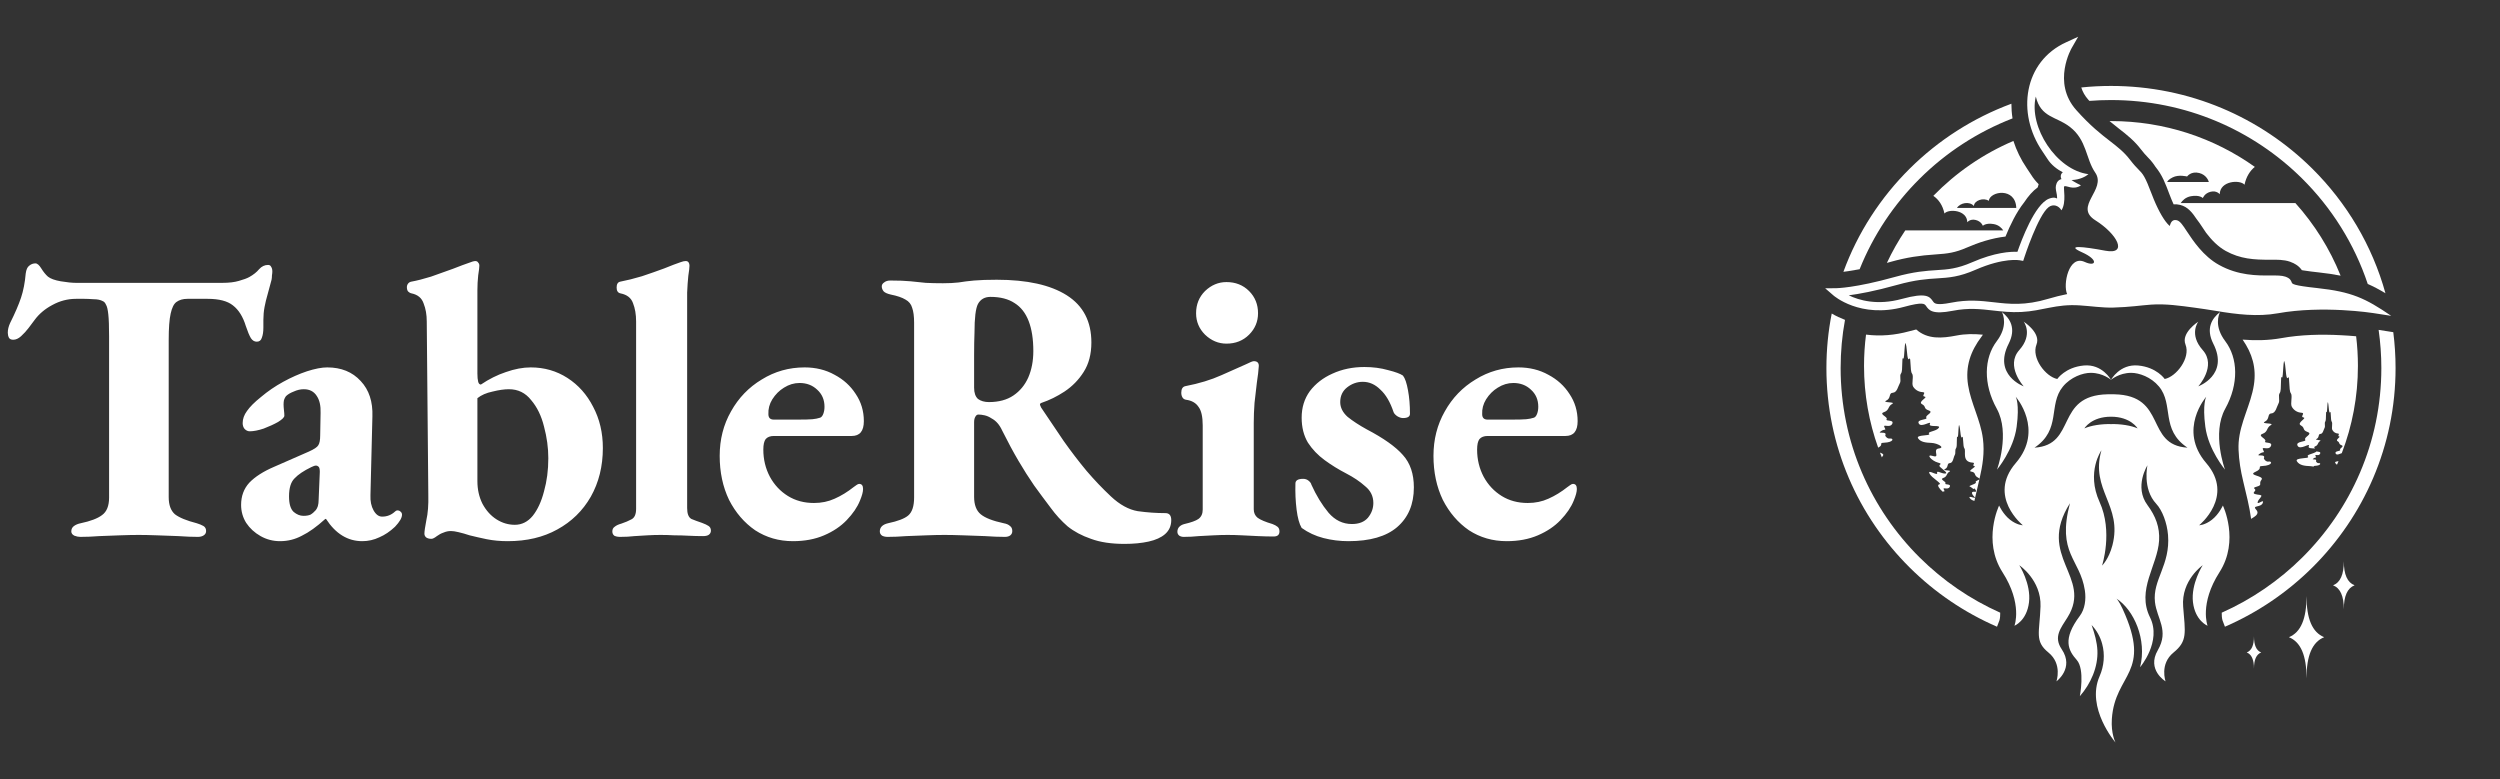
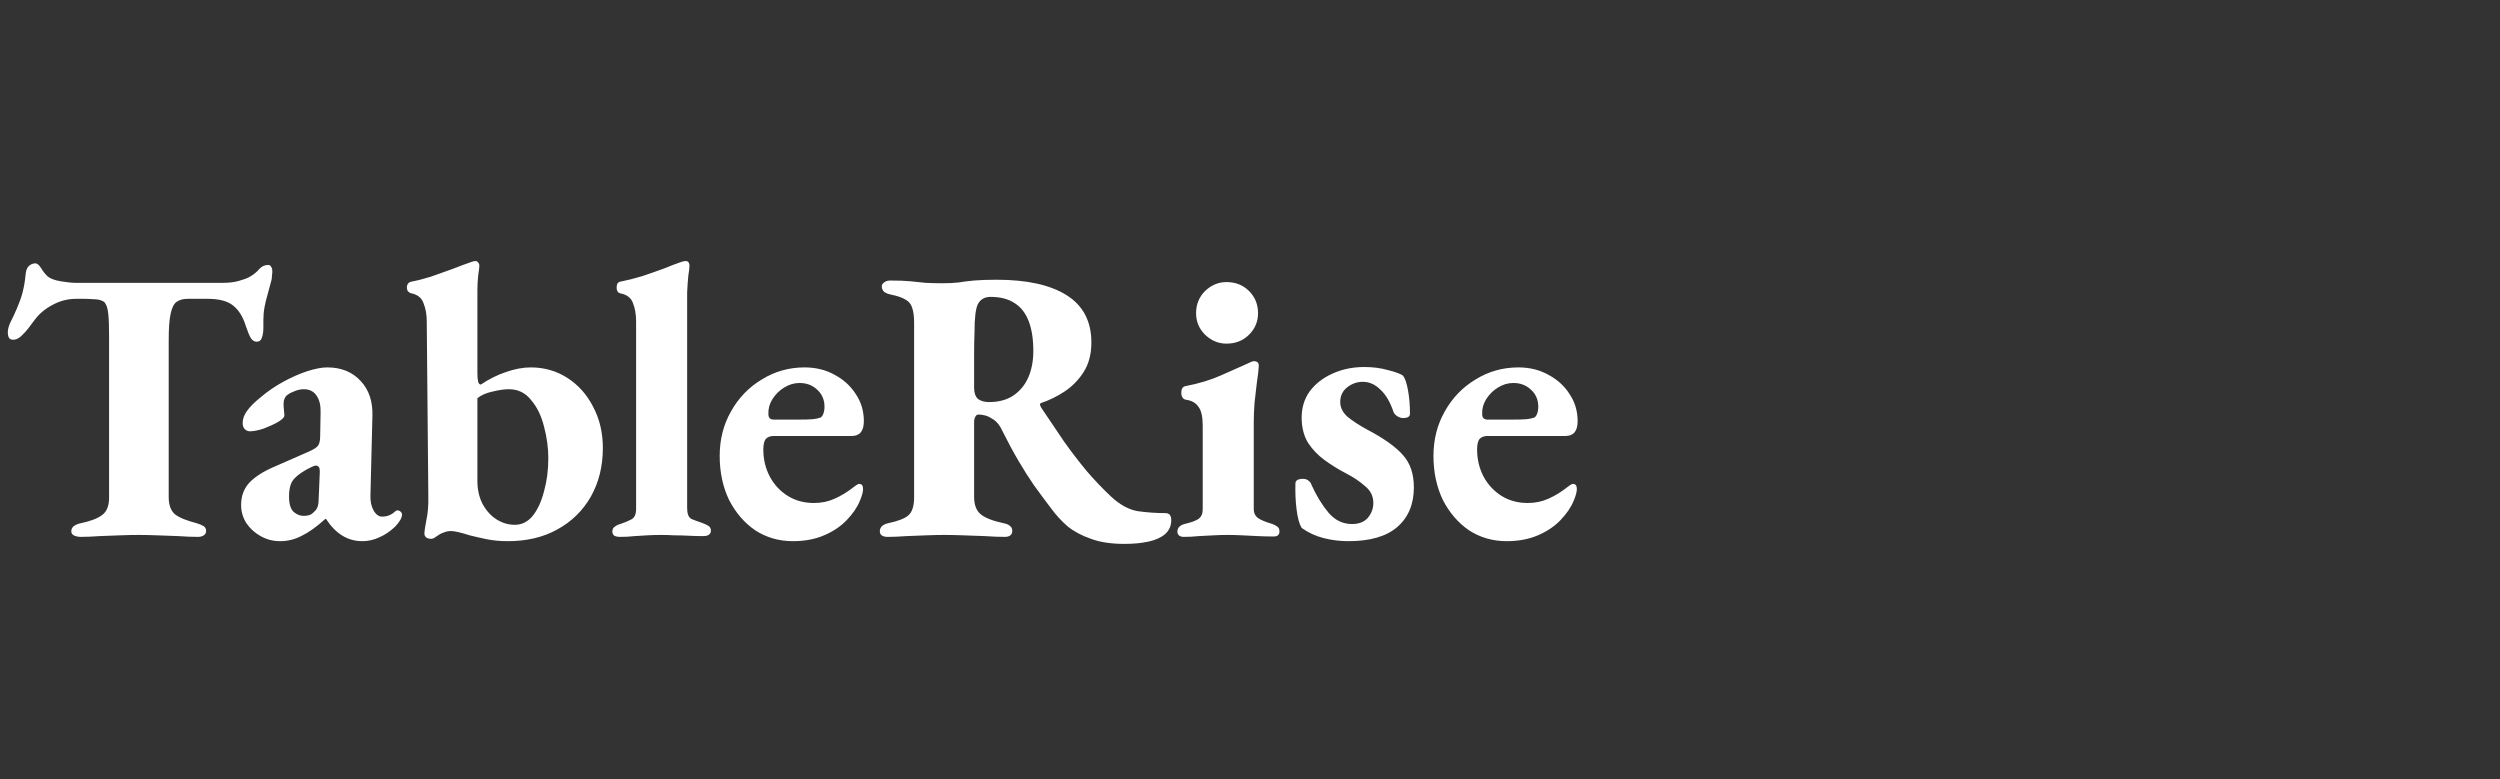
<svg xmlns="http://www.w3.org/2000/svg" width="154" height="48" viewBox="0 0 154 48" fill="none">
  <rect x="0" y="0" width="154" height="48" fill="#333333" stroke="none" />
  <path d="M4.944 33.072C4.832 33.072 4.712 33.048 4.584 33C4.456 32.936 4.392 32.848 4.392 32.736C4.392 32.592 4.448 32.48 4.56 32.4C4.672 32.32 4.808 32.264 4.968 32.232C5.576 32.104 6.016 31.936 6.288 31.728C6.576 31.52 6.72 31.16 6.72 30.648V20.736C6.72 20.112 6.704 19.656 6.672 19.368C6.64 19.064 6.592 18.864 6.528 18.768C6.48 18.656 6.416 18.584 6.336 18.552C6.192 18.472 6 18.432 5.76 18.432C5.536 18.416 5.352 18.408 5.208 18.408H4.68C4.168 18.408 3.68 18.536 3.216 18.792C2.768 19.032 2.408 19.336 2.136 19.704C2.056 19.816 1.936 19.976 1.776 20.184C1.632 20.376 1.472 20.552 1.296 20.712C1.136 20.856 0.976 20.928 0.816 20.928C0.688 20.928 0.6 20.888 0.552 20.808C0.504 20.712 0.48 20.608 0.48 20.496C0.48 20.304 0.528 20.104 0.624 19.896C0.928 19.288 1.152 18.768 1.296 18.336C1.44 17.904 1.536 17.408 1.584 16.848C1.616 16.608 1.688 16.448 1.8 16.368C1.912 16.272 2.04 16.224 2.184 16.224C2.296 16.224 2.416 16.328 2.544 16.536C2.672 16.744 2.808 16.912 2.952 17.04C3.112 17.168 3.376 17.264 3.744 17.328C4.128 17.392 4.44 17.424 4.68 17.424H13.704C14.104 17.424 14.44 17.384 14.712 17.304C15 17.224 15.216 17.144 15.36 17.064C15.616 16.92 15.816 16.76 15.96 16.584C16.12 16.408 16.304 16.32 16.512 16.32C16.608 16.32 16.672 16.36 16.704 16.44C16.752 16.504 16.776 16.6 16.776 16.728C16.776 16.792 16.768 16.872 16.752 16.968C16.752 17.064 16.744 17.152 16.728 17.232C16.648 17.536 16.568 17.832 16.488 18.12C16.408 18.392 16.344 18.656 16.296 18.912C16.248 19.168 16.224 19.432 16.224 19.704V20.184C16.224 20.44 16.192 20.648 16.128 20.808C16.08 20.968 15.976 21.048 15.816 21.048C15.672 21.048 15.552 20.976 15.456 20.832C15.36 20.672 15.256 20.424 15.144 20.088C14.968 19.512 14.704 19.088 14.352 18.816C14.016 18.544 13.496 18.408 12.792 18.408H11.544C11.272 18.408 11.048 18.472 10.872 18.6C10.712 18.712 10.592 18.952 10.512 19.32C10.432 19.672 10.392 20.216 10.392 20.952V30.624C10.392 31.104 10.52 31.456 10.776 31.68C11.048 31.888 11.496 32.072 12.12 32.232C12.28 32.28 12.416 32.336 12.528 32.4C12.64 32.464 12.696 32.568 12.696 32.712C12.696 32.824 12.648 32.912 12.552 32.976C12.456 33.04 12.336 33.072 12.192 33.072C11.84 33.072 11.44 33.056 10.992 33.024C10.56 33.008 10.12 32.992 9.672 32.976C9.24 32.96 8.864 32.952 8.544 32.952C8.208 32.952 7.824 32.96 7.392 32.976C6.976 32.992 6.552 33.008 6.12 33.024C5.704 33.056 5.312 33.072 4.944 33.072ZM17.252 33.336C16.82 33.336 16.42 33.232 16.052 33.024C15.684 32.816 15.388 32.544 15.164 32.208C14.956 31.872 14.852 31.504 14.852 31.104C14.852 30.56 15.02 30.104 15.356 29.736C15.708 29.368 16.22 29.04 16.892 28.752L19.028 27.816C19.348 27.672 19.54 27.544 19.604 27.432C19.684 27.32 19.724 27.112 19.724 26.808L19.748 25.44C19.764 24.992 19.684 24.64 19.508 24.384C19.332 24.112 19.068 23.976 18.716 23.976C18.508 23.976 18.3 24.024 18.092 24.12C17.884 24.2 17.724 24.296 17.612 24.408C17.564 24.472 17.524 24.552 17.492 24.648C17.476 24.728 17.468 24.816 17.468 24.912C17.468 25.008 17.476 25.128 17.492 25.272C17.508 25.4 17.516 25.512 17.516 25.608C17.516 25.704 17.388 25.832 17.132 25.992C16.876 26.136 16.58 26.272 16.244 26.4C15.908 26.512 15.62 26.568 15.38 26.568C15.268 26.568 15.164 26.52 15.068 26.424C14.988 26.328 14.948 26.208 14.948 26.064C14.948 25.808 15.036 25.56 15.212 25.32C15.388 25.064 15.676 24.776 16.076 24.456C16.492 24.104 16.948 23.792 17.444 23.52C17.94 23.248 18.428 23.032 18.908 22.872C19.404 22.712 19.82 22.632 20.156 22.632C21.02 22.632 21.708 22.912 22.22 23.472C22.732 24.016 22.972 24.744 22.94 25.656L22.82 30.504C22.804 30.872 22.868 31.184 23.012 31.44C23.156 31.696 23.332 31.824 23.54 31.824C23.844 31.824 24.108 31.72 24.332 31.512C24.38 31.464 24.428 31.44 24.476 31.44C24.556 31.44 24.62 31.464 24.668 31.512C24.732 31.56 24.764 31.624 24.764 31.704C24.764 31.896 24.62 32.144 24.332 32.448C24.028 32.736 23.708 32.952 23.372 33.096C23.036 33.256 22.684 33.336 22.316 33.336C21.42 33.336 20.676 32.88 20.084 31.968H20.036C19.508 32.448 19.028 32.792 18.596 33C18.18 33.224 17.732 33.336 17.252 33.336ZM18.692 31.776C18.868 31.776 19.012 31.752 19.124 31.704C19.236 31.64 19.348 31.544 19.46 31.416C19.508 31.352 19.548 31.272 19.58 31.176C19.612 31.064 19.628 30.936 19.628 30.792L19.7 29.064C19.7 28.904 19.676 28.8 19.628 28.752C19.58 28.704 19.524 28.68 19.46 28.68C19.428 28.68 19.388 28.688 19.34 28.704C19.292 28.72 19.236 28.744 19.172 28.776C18.708 29 18.364 29.232 18.14 29.472C17.916 29.696 17.804 30.064 17.804 30.576C17.804 31.04 17.9 31.36 18.092 31.536C18.284 31.696 18.484 31.776 18.692 31.776ZM31.28 33.336C30.816 33.336 30.384 33.296 29.984 33.216C29.6 33.136 29.248 33.056 28.928 32.976C28.688 32.896 28.464 32.832 28.256 32.784C28.064 32.736 27.904 32.712 27.776 32.712C27.616 32.712 27.464 32.744 27.32 32.808C27.176 32.856 27.04 32.928 26.912 33.024C26.768 33.136 26.656 33.192 26.576 33.192C26.432 33.192 26.32 33.16 26.24 33.096C26.176 33.032 26.144 32.96 26.144 32.88C26.144 32.736 26.184 32.456 26.264 32.04C26.36 31.624 26.4 31.104 26.384 30.48L26.288 19.8C26.288 19.384 26.224 19.016 26.096 18.696C25.984 18.36 25.736 18.152 25.352 18.072C25.272 18.056 25.2 18.016 25.136 17.952C25.088 17.888 25.064 17.8 25.064 17.688C25.064 17.608 25.088 17.536 25.136 17.472C25.184 17.408 25.248 17.368 25.328 17.352C25.68 17.288 26.088 17.184 26.552 17.04C27.016 16.88 27.464 16.72 27.896 16.56C28.344 16.384 28.688 16.256 28.928 16.176C29.088 16.112 29.2 16.08 29.264 16.08C29.36 16.08 29.424 16.112 29.456 16.176C29.504 16.224 29.528 16.288 29.528 16.368C29.528 16.464 29.504 16.664 29.456 16.968C29.424 17.272 29.408 17.576 29.408 17.88V23.016C29.408 23.224 29.424 23.392 29.456 23.52C29.488 23.632 29.544 23.688 29.624 23.688C30.12 23.352 30.632 23.096 31.16 22.92C31.704 22.728 32.216 22.632 32.696 22.632C33.528 22.632 34.28 22.848 34.952 23.28C35.624 23.712 36.152 24.304 36.536 25.056C36.936 25.808 37.136 26.656 37.136 27.6C37.136 28.72 36.888 29.72 36.392 30.6C35.896 31.464 35.208 32.136 34.328 32.616C33.464 33.096 32.448 33.336 31.28 33.336ZM31.712 32.328C32.144 32.328 32.512 32.144 32.816 31.776C33.12 31.392 33.352 30.888 33.512 30.264C33.688 29.64 33.776 28.96 33.776 28.224C33.776 27.584 33.688 26.936 33.512 26.28C33.352 25.624 33.088 25.08 32.72 24.648C32.368 24.2 31.912 23.976 31.352 23.976C31.064 23.976 30.728 24.024 30.344 24.12C29.96 24.2 29.648 24.336 29.408 24.528V29.64C29.408 30.152 29.512 30.616 29.72 31.032C29.944 31.448 30.232 31.768 30.584 31.992C30.936 32.216 31.312 32.328 31.712 32.328ZM38.2 33.072C38.056 33.072 37.936 33.048 37.84 33C37.76 32.936 37.72 32.848 37.72 32.736C37.72 32.608 37.768 32.512 37.864 32.448C37.96 32.368 38.096 32.304 38.272 32.256C38.512 32.176 38.72 32.088 38.896 31.992C39.088 31.896 39.184 31.68 39.184 31.344V19.8C39.184 19.368 39.12 18.992 38.992 18.672C38.88 18.352 38.624 18.152 38.224 18.072C38.064 18.04 37.984 17.92 37.984 17.712C37.984 17.504 38.056 17.384 38.2 17.352C38.616 17.272 39.064 17.16 39.544 17.016C40.024 16.856 40.48 16.696 40.912 16.536C41.344 16.36 41.68 16.232 41.92 16.152C42.048 16.104 42.152 16.08 42.232 16.08C42.328 16.08 42.392 16.112 42.424 16.176C42.456 16.224 42.472 16.288 42.472 16.368C42.472 16.48 42.448 16.688 42.4 16.992C42.368 17.296 42.344 17.64 42.328 18.024V31.296C42.328 31.648 42.416 31.872 42.592 31.968C42.784 32.048 43 32.128 43.24 32.208C43.416 32.272 43.552 32.336 43.648 32.4C43.744 32.464 43.792 32.56 43.792 32.688C43.792 32.8 43.744 32.888 43.648 32.952C43.568 33 43.456 33.024 43.312 33.024C43.008 33.024 42.704 33.016 42.4 33C42.112 32.984 41.824 32.976 41.536 32.976C41.264 32.96 40.984 32.952 40.696 32.952C40.424 32.952 40.152 32.96 39.88 32.976C39.624 32.992 39.36 33.008 39.088 33.024C38.816 33.056 38.52 33.072 38.2 33.072ZM48.845 33.336C47.981 33.336 47.205 33.112 46.517 32.664C45.845 32.2 45.309 31.576 44.909 30.792C44.525 29.992 44.333 29.088 44.333 28.08C44.333 27.072 44.565 26.16 45.029 25.344C45.493 24.512 46.125 23.856 46.925 23.376C47.725 22.88 48.605 22.632 49.565 22.632C50.253 22.632 50.869 22.784 51.413 23.088C51.957 23.376 52.389 23.768 52.709 24.264C53.045 24.76 53.213 25.32 53.213 25.944C53.213 26.552 52.965 26.856 52.469 26.856H47.669C47.445 26.856 47.277 26.92 47.165 27.048C47.069 27.176 47.021 27.392 47.021 27.696C47.021 28.304 47.157 28.864 47.429 29.376C47.701 29.872 48.069 30.264 48.533 30.552C48.997 30.84 49.533 30.984 50.141 30.984C50.605 30.984 51.029 30.896 51.413 30.72C51.813 30.544 52.205 30.304 52.589 30C52.653 29.952 52.709 29.912 52.757 29.88C52.821 29.832 52.877 29.808 52.925 29.808C53.085 29.808 53.165 29.912 53.165 30.12C53.165 30.296 53.101 30.536 52.973 30.84C52.813 31.24 52.541 31.64 52.157 32.04C51.789 32.424 51.325 32.736 50.765 32.976C50.205 33.216 49.565 33.336 48.845 33.336ZM47.669 25.848H49.109C49.557 25.848 49.869 25.84 50.045 25.824C50.221 25.808 50.381 25.776 50.525 25.728C50.605 25.696 50.669 25.616 50.717 25.488C50.765 25.36 50.789 25.216 50.789 25.056C50.789 24.624 50.637 24.272 50.333 24C50.045 23.728 49.685 23.592 49.253 23.592C48.917 23.592 48.597 23.688 48.293 23.88C48.005 24.056 47.765 24.296 47.573 24.6C47.397 24.888 47.317 25.192 47.333 25.512C47.333 25.736 47.445 25.848 47.669 25.848ZM69.269 33.504C68.453 33.504 67.765 33.4 67.205 33.192C66.645 33 66.165 32.744 65.765 32.424C65.381 32.088 65.037 31.712 64.733 31.296C64.381 30.832 64.037 30.368 63.701 29.904C63.381 29.44 63.061 28.936 62.741 28.392C62.421 27.848 62.085 27.224 61.733 26.52C61.573 26.168 61.357 25.92 61.085 25.776C60.941 25.68 60.797 25.616 60.653 25.584C60.509 25.552 60.381 25.536 60.269 25.536C60.189 25.536 60.125 25.584 60.077 25.68C60.029 25.76 60.005 25.872 60.005 26.016V30.6C60.005 31.096 60.141 31.456 60.413 31.68C60.685 31.904 61.157 32.088 61.829 32.232C62.005 32.264 62.133 32.32 62.213 32.4C62.309 32.464 62.357 32.568 62.357 32.712C62.357 32.824 62.317 32.912 62.237 32.976C62.157 33.04 62.045 33.072 61.901 33.072C61.549 33.072 61.141 33.056 60.677 33.024C60.229 33.008 59.781 32.992 59.333 32.976C58.885 32.96 58.501 32.952 58.181 32.952C57.845 32.952 57.477 32.96 57.077 32.976C56.677 32.992 56.261 33.008 55.829 33.024C55.413 33.056 55.029 33.072 54.677 33.072C54.549 33.072 54.437 33.048 54.341 33C54.245 32.936 54.197 32.848 54.197 32.736C54.197 32.48 54.365 32.312 54.701 32.232C55.309 32.104 55.725 31.944 55.949 31.752C56.189 31.544 56.309 31.176 56.309 30.648V19.872C56.309 19.488 56.269 19.184 56.189 18.96C56.125 18.736 55.989 18.568 55.781 18.456C55.573 18.328 55.269 18.224 54.869 18.144C54.661 18.096 54.517 18.032 54.437 17.952C54.357 17.856 54.317 17.752 54.317 17.64C54.317 17.544 54.365 17.464 54.461 17.4C54.557 17.32 54.685 17.28 54.845 17.28C55.357 17.28 55.773 17.296 56.093 17.328C56.429 17.36 56.741 17.392 57.029 17.424C57.333 17.44 57.685 17.448 58.085 17.448C58.453 17.448 58.773 17.432 59.045 17.4C59.333 17.352 59.653 17.312 60.005 17.28C60.373 17.248 60.837 17.232 61.397 17.232C63.269 17.232 64.709 17.552 65.717 18.192C66.725 18.832 67.229 19.8 67.229 21.096C67.229 21.816 67.069 22.424 66.749 22.92C66.445 23.4 66.053 23.8 65.573 24.12C65.109 24.424 64.637 24.656 64.157 24.816C64.093 24.832 64.061 24.872 64.061 24.936C64.077 24.984 64.101 25.04 64.133 25.104C64.613 25.808 65.077 26.496 65.525 27.168C65.989 27.824 66.461 28.44 66.941 29.016C67.421 29.576 67.917 30.096 68.429 30.576C68.973 31.088 69.525 31.392 70.085 31.488C70.661 31.568 71.229 31.608 71.789 31.608C72.029 31.608 72.149 31.752 72.149 32.04C72.149 32.392 72.021 32.68 71.765 32.904C71.525 33.112 71.189 33.264 70.757 33.36C70.325 33.456 69.829 33.504 69.269 33.504ZM60.917 24.768C61.525 24.768 62.029 24.632 62.429 24.36C62.829 24.088 63.133 23.72 63.341 23.256C63.549 22.776 63.653 22.232 63.653 21.624C63.653 20.888 63.557 20.272 63.365 19.776C63.173 19.28 62.885 18.912 62.501 18.672C62.117 18.416 61.621 18.288 61.013 18.288C60.661 18.288 60.405 18.432 60.245 18.72C60.101 18.992 60.029 19.584 60.029 20.496C60.013 20.864 60.005 21.328 60.005 21.888C60.005 22.448 60.005 23.112 60.005 23.88C60.005 24.2 60.085 24.432 60.245 24.576C60.421 24.704 60.645 24.768 60.917 24.768ZM72.911 33.072C72.815 33.072 72.727 33.048 72.647 33C72.567 32.936 72.527 32.856 72.527 32.76C72.527 32.632 72.567 32.528 72.647 32.448C72.727 32.368 72.831 32.312 72.959 32.28C73.375 32.184 73.663 32.08 73.823 31.968C73.999 31.84 74.087 31.648 74.087 31.392V26.208C74.087 25.664 73.999 25.28 73.823 25.056C73.663 24.816 73.407 24.672 73.055 24.624C72.959 24.608 72.887 24.56 72.839 24.48C72.791 24.4 72.767 24.304 72.767 24.192C72.767 23.952 72.855 23.816 73.031 23.784C73.863 23.624 74.599 23.4 75.239 23.112C75.895 22.824 76.399 22.6 76.751 22.44C77.007 22.312 77.167 22.248 77.231 22.248C77.439 22.248 77.543 22.344 77.543 22.536C77.527 22.808 77.487 23.152 77.423 23.568C77.375 23.968 77.327 24.384 77.279 24.816C77.247 25.248 77.231 25.664 77.231 26.064V31.368C77.231 31.592 77.311 31.768 77.471 31.896C77.647 32.024 77.951 32.152 78.383 32.28C78.511 32.328 78.615 32.384 78.695 32.448C78.775 32.512 78.815 32.608 78.815 32.736C78.815 32.944 78.695 33.048 78.455 33.048C78.151 33.048 77.831 33.04 77.495 33.024C77.159 33.008 76.831 32.992 76.511 32.976C76.207 32.96 75.911 32.952 75.623 32.952C75.351 32.952 75.063 32.96 74.759 32.976C74.471 32.992 74.167 33.008 73.847 33.024C73.543 33.056 73.231 33.072 72.911 33.072ZM75.551 21.168C75.055 21.168 74.615 20.984 74.231 20.616C73.863 20.248 73.679 19.808 73.679 19.296C73.679 18.752 73.863 18.296 74.231 17.928C74.615 17.56 75.055 17.376 75.551 17.376C76.111 17.376 76.575 17.56 76.943 17.928C77.311 18.296 77.495 18.752 77.495 19.296C77.495 19.808 77.311 20.248 76.943 20.616C76.575 20.984 76.111 21.168 75.551 21.168ZM83.062 33.336C82.534 33.336 82.022 33.272 81.526 33.144C81.03 33.016 80.582 32.808 80.182 32.52C80.038 32.28 79.934 31.904 79.87 31.392C79.806 30.88 79.782 30.344 79.798 29.784C79.798 29.592 79.958 29.496 80.278 29.496C80.406 29.496 80.518 29.536 80.614 29.616C80.71 29.696 80.766 29.776 80.782 29.856C81.086 30.528 81.438 31.104 81.838 31.584C82.238 32.048 82.718 32.28 83.278 32.28C83.71 32.28 84.038 32.152 84.262 31.896C84.486 31.624 84.598 31.32 84.598 30.984C84.598 30.568 84.43 30.224 84.094 29.952C83.774 29.664 83.382 29.4 82.918 29.16C82.454 28.92 82.014 28.648 81.598 28.344C81.182 28.04 80.838 27.68 80.566 27.264C80.31 26.832 80.182 26.32 80.182 25.728C80.182 25.104 80.35 24.56 80.686 24.096C81.038 23.632 81.502 23.272 82.078 23.016C82.67 22.744 83.326 22.608 84.046 22.608C84.574 22.608 85.062 22.672 85.51 22.8C85.958 22.912 86.262 23.024 86.422 23.136C86.55 23.296 86.654 23.6 86.734 24.048C86.814 24.48 86.854 24.96 86.854 25.488C86.854 25.664 86.71 25.752 86.422 25.752C86.31 25.752 86.19 25.712 86.062 25.632C85.95 25.552 85.878 25.472 85.846 25.392C85.638 24.768 85.366 24.304 85.03 24C84.71 23.68 84.35 23.52 83.95 23.52C83.598 23.52 83.278 23.632 82.99 23.856C82.702 24.08 82.558 24.384 82.558 24.768C82.558 25.104 82.71 25.408 83.014 25.68C83.334 25.936 83.726 26.192 84.19 26.448C85.23 26.992 85.974 27.52 86.422 28.032C86.87 28.528 87.094 29.192 87.094 30.024C87.094 31.064 86.75 31.88 86.062 32.472C85.39 33.048 84.39 33.336 83.062 33.336ZM92.814 33.336C91.95 33.336 91.174 33.112 90.486 32.664C89.814 32.2 89.278 31.576 88.878 30.792C88.494 29.992 88.302 29.088 88.302 28.08C88.302 27.072 88.534 26.16 88.998 25.344C89.462 24.512 90.094 23.856 90.894 23.376C91.694 22.88 92.574 22.632 93.534 22.632C94.222 22.632 94.838 22.784 95.382 23.088C95.926 23.376 96.358 23.768 96.678 24.264C97.014 24.76 97.182 25.32 97.182 25.944C97.182 26.552 96.934 26.856 96.438 26.856H91.638C91.414 26.856 91.246 26.92 91.134 27.048C91.038 27.176 90.99 27.392 90.99 27.696C90.99 28.304 91.126 28.864 91.398 29.376C91.67 29.872 92.038 30.264 92.502 30.552C92.966 30.84 93.502 30.984 94.11 30.984C94.574 30.984 94.998 30.896 95.382 30.72C95.782 30.544 96.174 30.304 96.558 30C96.622 29.952 96.678 29.912 96.726 29.88C96.79 29.832 96.846 29.808 96.894 29.808C97.054 29.808 97.134 29.912 97.134 30.12C97.134 30.296 97.07 30.536 96.942 30.84C96.782 31.24 96.51 31.64 96.126 32.04C95.758 32.424 95.294 32.736 94.734 32.976C94.174 33.216 93.534 33.336 92.814 33.336ZM91.638 25.848H93.078C93.526 25.848 93.838 25.84 94.014 25.824C94.19 25.808 94.35 25.776 94.494 25.728C94.574 25.696 94.638 25.616 94.686 25.488C94.734 25.36 94.758 25.216 94.758 25.056C94.758 24.624 94.606 24.272 94.302 24C94.014 23.728 93.654 23.592 93.222 23.592C92.886 23.592 92.566 23.688 92.262 23.88C91.974 24.056 91.734 24.296 91.542 24.6C91.366 24.888 91.286 25.192 91.302 25.512C91.302 25.736 91.414 25.848 91.638 25.848Z" fill="white" />
  <g clip-path="url(#clip0_689_2748)">
-     <path d="M113.553 16.744C114.437 14.33 115.845 12.165 117.642 10.385C119.398 8.642 121.528 7.268 123.902 6.389C123.902 6.69 123.924 6.99 123.972 7.293C121.812 8.131 119.871 9.401 118.26 11C116.668 12.578 115.398 14.475 114.553 16.584C114.319 16.628 114.088 16.668 113.855 16.703C113.76 16.716 113.657 16.73 113.553 16.744ZM123.016 38.606C120.997 37.73 119.177 36.489 117.642 34.965C114.469 31.82 112.507 27.475 112.507 22.674C112.507 21.524 112.619 20.399 112.835 19.313C113.098 19.468 113.385 19.602 113.652 19.704C113.474 20.667 113.383 21.661 113.383 22.674C113.383 27.233 115.247 31.361 118.26 34.351C119.68 35.759 121.358 36.915 123.214 37.742C123.216 37.902 123.206 38.086 123.165 38.215L123.016 38.606ZM147.426 20.462C147.519 21.187 147.567 21.925 147.567 22.674C147.567 27.475 145.604 31.82 142.433 34.965C140.895 36.489 139.076 37.73 137.056 38.606L136.907 38.215C136.867 38.086 136.856 37.902 136.858 37.742C138.716 36.915 140.392 35.759 141.812 34.351C144.826 31.361 146.691 27.233 146.691 22.674C146.691 21.875 146.633 21.09 146.523 20.321L147.426 20.462ZM130.037 5.294C134.877 5.294 139.26 7.239 142.433 10.385C144.549 12.484 146.128 15.117 146.944 18.065C146.565 17.836 146.21 17.648 145.853 17.492C145.027 15.017 143.628 12.801 141.812 11C138.799 8.011 134.635 6.163 130.037 6.163C129.588 6.163 129.145 6.181 128.705 6.215C128.682 6.189 128.659 6.163 128.635 6.137C128.428 5.906 128.288 5.654 128.207 5.388C128.808 5.325 129.418 5.294 130.037 5.294Z" fill="white" />
-     <path fill-rule="evenodd" clip-rule="evenodd" d="M115.923 28.176C115.883 28.078 115.844 27.979 115.806 27.88C115.948 27.929 116.062 27.986 115.985 28.08C115.955 28.115 115.936 28.148 115.923 28.176ZM142.52 28.747C142.454 28.73 142.387 28.72 142.326 28.716C141.97 28.701 141.649 28.669 141.49 28.417C141.328 28.167 142.31 28.276 142.173 28.127C142.049 27.993 142.507 27.972 142.715 27.802C142.752 27.844 142.989 27.799 142.918 27.953C142.832 28.134 142.564 27.936 142.638 28.089C142.71 28.242 142.657 28.129 142.503 28.247C142.35 28.367 142.748 28.219 142.667 28.405C142.655 28.431 142.745 28.548 142.831 28.53C142.971 28.502 142.999 28.678 142.613 28.695C142.52 28.701 142.52 28.718 142.52 28.747ZM144.053 28.41C144.021 28.482 143.991 28.553 143.958 28.626C143.916 28.6 143.881 28.567 143.853 28.521C143.805 28.445 143.93 28.422 144.053 28.41ZM136.066 11.212C136.031 11.096 135.894 10.767 135.477 10.658C134.966 10.526 134.725 10.872 134.725 10.872C134.725 10.872 134.204 10.738 133.838 10.926C133.599 11.045 133.522 11.151 133.497 11.212H136.066ZM120.55 12.808C120.739 12.496 121.321 12.375 121.594 12.691C121.603 12.352 122.18 12.15 122.508 12.37C122.587 11.768 124.156 11.522 124.203 12.808H120.55ZM116.232 16.195C116.56 15.496 116.938 14.829 117.364 14.193H123.4C123.311 14.057 123.132 13.859 122.816 13.804C122.322 13.717 122.143 13.91 122.143 13.91C122.143 13.91 122.055 13.64 121.707 13.552C121.358 13.463 121.186 13.691 121.186 13.691C121.172 12.922 120.032 12.854 119.778 13.152C119.671 12.639 119.414 12.283 119.093 12.064C120.485 10.635 122.159 9.477 124.026 8.682C124.213 9.265 124.489 9.832 124.85 10.361C124.943 10.498 125.037 10.633 125.123 10.773C125.253 10.983 125.407 11.172 125.581 11.346C125.558 11.411 125.539 11.475 125.523 11.543C125.216 11.763 124.939 12.086 124.692 12.46C124.199 13.081 123.817 13.889 123.538 14.572C122.711 14.666 121.863 14.94 121.142 15.257C120.444 15.561 119.98 15.625 119.242 15.672C118.264 15.735 117.44 15.858 116.488 16.124C116.404 16.148 116.318 16.173 116.232 16.195ZM121.938 29.5C121.934 29.477 121.91 29.453 121.847 29.422C121.559 29.279 121.761 29.104 121.419 29.048C121.179 29.008 121.796 28.739 121.617 28.709C121.437 28.681 121.724 28.509 121.519 28.499C120.816 28.459 121.133 27.771 121.005 27.619C120.905 27.5 120.955 26.796 120.872 26.922C120.779 27.065 120.765 26.584 120.725 26.347C120.625 25.756 120.655 27.008 120.586 26.914C120.497 26.789 120.586 27.491 120.494 27.611C120.401 27.731 120.492 27.896 120.409 28.038C120.327 28.181 120.316 28.516 120.111 28.527C119.906 28.539 120.048 28.779 119.812 28.895C119.577 29.012 120.294 28.942 120.087 29.055C119.88 29.17 119.969 29.352 119.706 29.443C119.443 29.535 119.91 29.662 119.838 29.776C119.766 29.889 120.211 29.776 120.103 29.992C119.996 30.209 119.643 29.973 119.74 30.157C119.819 30.303 119.787 30.246 119.67 30.291C119.473 30.119 119.284 29.867 119.459 29.837C119.677 29.799 118.986 29.448 118.854 29.165C118.723 28.881 119.38 29.344 119.328 29.142C119.275 28.94 119.575 29.172 119.812 29.172C120.048 29.172 119.691 28.933 119.512 28.768C119.333 28.605 119.764 28.598 119.373 28.494C118.982 28.388 118.595 27.941 119.07 28.09C119.545 28.24 119.007 27.68 119.429 27.626C119.852 27.574 119.34 27.298 118.986 27.284C118.632 27.268 118.314 27.239 118.155 27.001C117.995 26.761 118.972 26.865 118.835 26.724C118.698 26.582 119.272 26.575 119.429 26.358C119.589 26.142 118.765 26.351 118.882 26.113C118.998 25.873 118.35 26.373 118.197 26.09C118.043 25.807 118.765 25.881 118.663 25.732C118.562 25.582 119.159 25.403 118.812 25.284C118.463 25.164 118.674 25.045 118.395 24.896C118.118 24.747 118.791 24.47 118.558 24.432C118.323 24.395 118.702 24.171 118.432 24.155C118.164 24.142 117.964 23.999 117.848 23.813C117.733 23.627 117.908 23.163 117.778 23.007C117.648 22.85 117.725 21.933 117.615 22.096C117.489 22.282 117.48 21.654 117.433 21.347C117.312 20.573 117.327 22.207 117.242 22.085C117.126 21.92 117.233 22.84 117.108 22.996C116.984 23.153 117.136 23.429 117.026 23.615C116.917 23.803 116.863 24.178 116.595 24.194C116.326 24.208 116.507 24.524 116.197 24.675C115.886 24.828 116.826 24.736 116.553 24.884C116.281 25.033 116.395 25.271 116.05 25.39C115.706 25.509 116.312 25.676 116.216 25.826C116.12 25.974 116.703 25.826 116.56 26.109C116.416 26.392 115.958 26.083 116.083 26.323C116.206 26.561 116.114 26.386 115.853 26.571C115.594 26.757 116.27 26.526 116.134 26.818C116.114 26.86 116.265 27.041 116.411 27.015C116.649 26.971 116.698 27.246 116.043 27.273C115.711 27.287 116.064 27.387 115.695 27.576C115.131 26.001 114.824 24.307 114.824 22.539C114.824 21.886 114.866 21.242 114.947 20.612C115.83 20.726 116.731 20.648 117.603 20.408C117.747 20.37 117.892 20.328 118.039 20.295C118.735 20.916 119.627 20.843 120.511 20.671C121.083 20.559 121.596 20.566 122.147 20.617C122.122 20.653 122.098 20.69 122.073 20.723C121.381 21.635 121.056 22.576 121.233 23.716C121.409 24.849 122.001 25.871 122.147 27.018C122.259 27.889 122.127 28.673 121.938 29.5ZM121.666 30.665C121.665 30.659 121.661 30.654 121.654 30.645C121.472 30.459 121.356 30.256 121.658 30.294C121.842 30.319 121.593 30.006 121.598 30.102C121.601 30.188 121.435 30.004 121.356 29.978C121.172 29.919 121.789 29.818 121.71 29.703C121.654 29.622 121.896 29.587 121.933 29.519C121.903 29.648 121.873 29.778 121.842 29.908C121.782 30.152 121.722 30.404 121.666 30.665ZM121.624 30.856C121.503 30.826 121.4 30.774 121.333 30.675C121.223 30.513 121.64 30.698 121.665 30.668C121.652 30.731 121.638 30.793 121.624 30.856ZM145.138 20.714C145.211 21.312 145.248 21.922 145.248 22.539C145.248 24.434 144.896 26.245 144.254 27.915C144.167 27.936 143.944 28.073 143.877 27.939C143.788 27.759 144.21 27.807 144.151 27.712C144.093 27.616 144.442 27.501 144.238 27.425C144.035 27.348 144.158 27.273 143.995 27.178C143.831 27.082 144.226 26.907 144.089 26.883C143.953 26.858 144.174 26.716 144.016 26.705C143.858 26.697 143.74 26.606 143.674 26.486C143.606 26.368 143.709 26.073 143.632 25.972C143.557 25.873 143.6 25.285 143.537 25.391C143.463 25.509 143.458 25.108 143.428 24.912C143.358 24.418 143.369 25.463 143.318 25.384C143.249 25.278 143.313 25.866 143.239 25.965C143.165 26.066 143.257 26.241 143.192 26.361C143.127 26.479 143.096 26.721 142.938 26.73C142.782 26.738 142.887 26.94 142.705 27.037C142.522 27.134 143.074 27.076 142.915 27.171C142.753 27.267 142.82 27.418 142.619 27.494C142.519 27.531 142.555 27.578 142.613 27.625C142.421 27.616 142.151 27.633 142.221 27.484C142.336 27.232 141.684 27.759 141.532 27.46C141.377 27.161 142.103 27.239 142.001 27.082C141.898 26.926 142.499 26.736 142.149 26.611C141.8 26.486 142.01 26.359 141.731 26.203C141.451 26.047 142.13 25.755 141.894 25.716C141.66 25.676 142.038 25.44 141.768 25.424C141.498 25.409 141.297 25.261 141.181 25.065C141.064 24.868 141.241 24.38 141.111 24.215C140.979 24.049 141.057 23.085 140.946 23.257C140.82 23.453 140.811 22.791 140.762 22.468C140.641 21.654 140.657 23.375 140.571 23.245C140.454 23.073 140.562 24.039 140.436 24.204C140.312 24.369 140.466 24.659 140.355 24.856C140.245 25.052 140.189 25.449 139.921 25.464C139.651 25.48 139.833 25.812 139.519 25.972C139.207 26.132 140.154 26.034 139.879 26.191C139.603 26.349 139.719 26.598 139.372 26.724C139.027 26.849 139.637 27.023 139.538 27.181C139.442 27.338 140.029 27.181 139.886 27.48C139.74 27.778 139.281 27.453 139.405 27.705C139.53 27.957 139.437 27.771 139.176 27.967C138.913 28.162 139.593 27.92 139.456 28.226C139.437 28.27 139.589 28.461 139.735 28.433C139.975 28.386 140.024 28.676 139.365 28.706C139.009 28.721 139.437 28.84 138.93 29.067C138.422 29.295 139.509 29.302 139.307 29.554C139.105 29.804 139.404 29.869 139.014 29.978C138.627 30.087 139.06 30.096 138.885 30.268C138.709 30.442 138.972 30.449 139.214 30.489C139.458 30.527 139.119 30.717 139.072 30.929C139.027 31.141 139.509 30.685 139.386 30.983C139.263 31.282 138.713 31.109 138.974 31.391C139.223 31.662 138.89 31.819 138.669 31.963C138.564 31.183 138.369 30.449 138.185 29.665C138.145 29.493 138.106 29.323 138.071 29.151C137.957 28.589 137.861 27.818 137.901 27.251C137.992 26.005 138.651 24.929 138.839 23.716C139.004 22.659 138.736 21.773 138.145 20.921C138.935 20.982 139.731 20.971 140.517 20.831C141.728 20.612 142.996 20.585 144.222 20.65C144.527 20.666 144.833 20.686 145.138 20.714ZM130.037 7.458C133.343 7.458 136.402 8.504 138.897 10.28C138.601 10.52 138.367 10.882 138.262 11.379C137.987 11.056 136.749 11.131 136.735 11.965C136.735 11.965 136.55 11.718 136.171 11.813C135.792 11.909 135.696 12.201 135.696 12.201C135.696 12.201 135.501 11.991 134.966 12.086C134.623 12.147 134.428 12.363 134.332 12.508H141.395C142.569 13.816 143.518 15.326 144.181 16.981C143.776 16.899 143.334 16.835 142.825 16.779C142.522 16.746 142.214 16.711 141.91 16.661C141.875 16.656 141.835 16.649 141.793 16.642C141.623 16.397 141.388 16.237 141.067 16.122C140.683 15.987 140.248 15.997 139.845 15.999C138.853 16.006 137.998 15.952 137.105 15.458C136.623 15.189 136.236 14.786 135.899 14.346C135.817 14.228 135.738 14.11 135.663 13.993C135.547 13.819 135.433 13.646 135.307 13.489C135.052 13.108 134.772 12.738 134.297 12.622C134.157 12.589 134.022 12.576 133.894 12.587C133.801 12.383 133.717 12.177 133.639 11.972C133.391 11.315 133.203 10.793 132.779 10.279C132.658 10.088 132.514 9.903 132.33 9.716C132.169 9.552 132.03 9.392 131.89 9.21C131.48 8.673 131.029 8.312 130.5 7.903C130.307 7.753 130.123 7.606 129.946 7.458C129.976 7.458 130.005 7.458 130.037 7.458Z" fill="white" />
+     <path fill-rule="evenodd" clip-rule="evenodd" d="M115.923 28.176C115.948 27.929 116.062 27.986 115.985 28.08C115.955 28.115 115.936 28.148 115.923 28.176ZM142.52 28.747C142.454 28.73 142.387 28.72 142.326 28.716C141.97 28.701 141.649 28.669 141.49 28.417C141.328 28.167 142.31 28.276 142.173 28.127C142.049 27.993 142.507 27.972 142.715 27.802C142.752 27.844 142.989 27.799 142.918 27.953C142.832 28.134 142.564 27.936 142.638 28.089C142.71 28.242 142.657 28.129 142.503 28.247C142.35 28.367 142.748 28.219 142.667 28.405C142.655 28.431 142.745 28.548 142.831 28.53C142.971 28.502 142.999 28.678 142.613 28.695C142.52 28.701 142.52 28.718 142.52 28.747ZM144.053 28.41C144.021 28.482 143.991 28.553 143.958 28.626C143.916 28.6 143.881 28.567 143.853 28.521C143.805 28.445 143.93 28.422 144.053 28.41ZM136.066 11.212C136.031 11.096 135.894 10.767 135.477 10.658C134.966 10.526 134.725 10.872 134.725 10.872C134.725 10.872 134.204 10.738 133.838 10.926C133.599 11.045 133.522 11.151 133.497 11.212H136.066ZM120.55 12.808C120.739 12.496 121.321 12.375 121.594 12.691C121.603 12.352 122.18 12.15 122.508 12.37C122.587 11.768 124.156 11.522 124.203 12.808H120.55ZM116.232 16.195C116.56 15.496 116.938 14.829 117.364 14.193H123.4C123.311 14.057 123.132 13.859 122.816 13.804C122.322 13.717 122.143 13.91 122.143 13.91C122.143 13.91 122.055 13.64 121.707 13.552C121.358 13.463 121.186 13.691 121.186 13.691C121.172 12.922 120.032 12.854 119.778 13.152C119.671 12.639 119.414 12.283 119.093 12.064C120.485 10.635 122.159 9.477 124.026 8.682C124.213 9.265 124.489 9.832 124.85 10.361C124.943 10.498 125.037 10.633 125.123 10.773C125.253 10.983 125.407 11.172 125.581 11.346C125.558 11.411 125.539 11.475 125.523 11.543C125.216 11.763 124.939 12.086 124.692 12.46C124.199 13.081 123.817 13.889 123.538 14.572C122.711 14.666 121.863 14.94 121.142 15.257C120.444 15.561 119.98 15.625 119.242 15.672C118.264 15.735 117.44 15.858 116.488 16.124C116.404 16.148 116.318 16.173 116.232 16.195ZM121.938 29.5C121.934 29.477 121.91 29.453 121.847 29.422C121.559 29.279 121.761 29.104 121.419 29.048C121.179 29.008 121.796 28.739 121.617 28.709C121.437 28.681 121.724 28.509 121.519 28.499C120.816 28.459 121.133 27.771 121.005 27.619C120.905 27.5 120.955 26.796 120.872 26.922C120.779 27.065 120.765 26.584 120.725 26.347C120.625 25.756 120.655 27.008 120.586 26.914C120.497 26.789 120.586 27.491 120.494 27.611C120.401 27.731 120.492 27.896 120.409 28.038C120.327 28.181 120.316 28.516 120.111 28.527C119.906 28.539 120.048 28.779 119.812 28.895C119.577 29.012 120.294 28.942 120.087 29.055C119.88 29.17 119.969 29.352 119.706 29.443C119.443 29.535 119.91 29.662 119.838 29.776C119.766 29.889 120.211 29.776 120.103 29.992C119.996 30.209 119.643 29.973 119.74 30.157C119.819 30.303 119.787 30.246 119.67 30.291C119.473 30.119 119.284 29.867 119.459 29.837C119.677 29.799 118.986 29.448 118.854 29.165C118.723 28.881 119.38 29.344 119.328 29.142C119.275 28.94 119.575 29.172 119.812 29.172C120.048 29.172 119.691 28.933 119.512 28.768C119.333 28.605 119.764 28.598 119.373 28.494C118.982 28.388 118.595 27.941 119.07 28.09C119.545 28.24 119.007 27.68 119.429 27.626C119.852 27.574 119.34 27.298 118.986 27.284C118.632 27.268 118.314 27.239 118.155 27.001C117.995 26.761 118.972 26.865 118.835 26.724C118.698 26.582 119.272 26.575 119.429 26.358C119.589 26.142 118.765 26.351 118.882 26.113C118.998 25.873 118.35 26.373 118.197 26.09C118.043 25.807 118.765 25.881 118.663 25.732C118.562 25.582 119.159 25.403 118.812 25.284C118.463 25.164 118.674 25.045 118.395 24.896C118.118 24.747 118.791 24.47 118.558 24.432C118.323 24.395 118.702 24.171 118.432 24.155C118.164 24.142 117.964 23.999 117.848 23.813C117.733 23.627 117.908 23.163 117.778 23.007C117.648 22.85 117.725 21.933 117.615 22.096C117.489 22.282 117.48 21.654 117.433 21.347C117.312 20.573 117.327 22.207 117.242 22.085C117.126 21.92 117.233 22.84 117.108 22.996C116.984 23.153 117.136 23.429 117.026 23.615C116.917 23.803 116.863 24.178 116.595 24.194C116.326 24.208 116.507 24.524 116.197 24.675C115.886 24.828 116.826 24.736 116.553 24.884C116.281 25.033 116.395 25.271 116.05 25.39C115.706 25.509 116.312 25.676 116.216 25.826C116.12 25.974 116.703 25.826 116.56 26.109C116.416 26.392 115.958 26.083 116.083 26.323C116.206 26.561 116.114 26.386 115.853 26.571C115.594 26.757 116.27 26.526 116.134 26.818C116.114 26.86 116.265 27.041 116.411 27.015C116.649 26.971 116.698 27.246 116.043 27.273C115.711 27.287 116.064 27.387 115.695 27.576C115.131 26.001 114.824 24.307 114.824 22.539C114.824 21.886 114.866 21.242 114.947 20.612C115.83 20.726 116.731 20.648 117.603 20.408C117.747 20.37 117.892 20.328 118.039 20.295C118.735 20.916 119.627 20.843 120.511 20.671C121.083 20.559 121.596 20.566 122.147 20.617C122.122 20.653 122.098 20.69 122.073 20.723C121.381 21.635 121.056 22.576 121.233 23.716C121.409 24.849 122.001 25.871 122.147 27.018C122.259 27.889 122.127 28.673 121.938 29.5ZM121.666 30.665C121.665 30.659 121.661 30.654 121.654 30.645C121.472 30.459 121.356 30.256 121.658 30.294C121.842 30.319 121.593 30.006 121.598 30.102C121.601 30.188 121.435 30.004 121.356 29.978C121.172 29.919 121.789 29.818 121.71 29.703C121.654 29.622 121.896 29.587 121.933 29.519C121.903 29.648 121.873 29.778 121.842 29.908C121.782 30.152 121.722 30.404 121.666 30.665ZM121.624 30.856C121.503 30.826 121.4 30.774 121.333 30.675C121.223 30.513 121.64 30.698 121.665 30.668C121.652 30.731 121.638 30.793 121.624 30.856ZM145.138 20.714C145.211 21.312 145.248 21.922 145.248 22.539C145.248 24.434 144.896 26.245 144.254 27.915C144.167 27.936 143.944 28.073 143.877 27.939C143.788 27.759 144.21 27.807 144.151 27.712C144.093 27.616 144.442 27.501 144.238 27.425C144.035 27.348 144.158 27.273 143.995 27.178C143.831 27.082 144.226 26.907 144.089 26.883C143.953 26.858 144.174 26.716 144.016 26.705C143.858 26.697 143.74 26.606 143.674 26.486C143.606 26.368 143.709 26.073 143.632 25.972C143.557 25.873 143.6 25.285 143.537 25.391C143.463 25.509 143.458 25.108 143.428 24.912C143.358 24.418 143.369 25.463 143.318 25.384C143.249 25.278 143.313 25.866 143.239 25.965C143.165 26.066 143.257 26.241 143.192 26.361C143.127 26.479 143.096 26.721 142.938 26.73C142.782 26.738 142.887 26.94 142.705 27.037C142.522 27.134 143.074 27.076 142.915 27.171C142.753 27.267 142.82 27.418 142.619 27.494C142.519 27.531 142.555 27.578 142.613 27.625C142.421 27.616 142.151 27.633 142.221 27.484C142.336 27.232 141.684 27.759 141.532 27.46C141.377 27.161 142.103 27.239 142.001 27.082C141.898 26.926 142.499 26.736 142.149 26.611C141.8 26.486 142.01 26.359 141.731 26.203C141.451 26.047 142.13 25.755 141.894 25.716C141.66 25.676 142.038 25.44 141.768 25.424C141.498 25.409 141.297 25.261 141.181 25.065C141.064 24.868 141.241 24.38 141.111 24.215C140.979 24.049 141.057 23.085 140.946 23.257C140.82 23.453 140.811 22.791 140.762 22.468C140.641 21.654 140.657 23.375 140.571 23.245C140.454 23.073 140.562 24.039 140.436 24.204C140.312 24.369 140.466 24.659 140.355 24.856C140.245 25.052 140.189 25.449 139.921 25.464C139.651 25.48 139.833 25.812 139.519 25.972C139.207 26.132 140.154 26.034 139.879 26.191C139.603 26.349 139.719 26.598 139.372 26.724C139.027 26.849 139.637 27.023 139.538 27.181C139.442 27.338 140.029 27.181 139.886 27.48C139.74 27.778 139.281 27.453 139.405 27.705C139.53 27.957 139.437 27.771 139.176 27.967C138.913 28.162 139.593 27.92 139.456 28.226C139.437 28.27 139.589 28.461 139.735 28.433C139.975 28.386 140.024 28.676 139.365 28.706C139.009 28.721 139.437 28.84 138.93 29.067C138.422 29.295 139.509 29.302 139.307 29.554C139.105 29.804 139.404 29.869 139.014 29.978C138.627 30.087 139.06 30.096 138.885 30.268C138.709 30.442 138.972 30.449 139.214 30.489C139.458 30.527 139.119 30.717 139.072 30.929C139.027 31.141 139.509 30.685 139.386 30.983C139.263 31.282 138.713 31.109 138.974 31.391C139.223 31.662 138.89 31.819 138.669 31.963C138.564 31.183 138.369 30.449 138.185 29.665C138.145 29.493 138.106 29.323 138.071 29.151C137.957 28.589 137.861 27.818 137.901 27.251C137.992 26.005 138.651 24.929 138.839 23.716C139.004 22.659 138.736 21.773 138.145 20.921C138.935 20.982 139.731 20.971 140.517 20.831C141.728 20.612 142.996 20.585 144.222 20.65C144.527 20.666 144.833 20.686 145.138 20.714ZM130.037 7.458C133.343 7.458 136.402 8.504 138.897 10.28C138.601 10.52 138.367 10.882 138.262 11.379C137.987 11.056 136.749 11.131 136.735 11.965C136.735 11.965 136.55 11.718 136.171 11.813C135.792 11.909 135.696 12.201 135.696 12.201C135.696 12.201 135.501 11.991 134.966 12.086C134.623 12.147 134.428 12.363 134.332 12.508H141.395C142.569 13.816 143.518 15.326 144.181 16.981C143.776 16.899 143.334 16.835 142.825 16.779C142.522 16.746 142.214 16.711 141.91 16.661C141.875 16.656 141.835 16.649 141.793 16.642C141.623 16.397 141.388 16.237 141.067 16.122C140.683 15.987 140.248 15.997 139.845 15.999C138.853 16.006 137.998 15.952 137.105 15.458C136.623 15.189 136.236 14.786 135.899 14.346C135.817 14.228 135.738 14.11 135.663 13.993C135.547 13.819 135.433 13.646 135.307 13.489C135.052 13.108 134.772 12.738 134.297 12.622C134.157 12.589 134.022 12.576 133.894 12.587C133.801 12.383 133.717 12.177 133.639 11.972C133.391 11.315 133.203 10.793 132.779 10.279C132.658 10.088 132.514 9.903 132.33 9.716C132.169 9.552 132.03 9.392 131.89 9.21C131.48 8.673 131.029 8.312 130.5 7.903C130.307 7.753 130.123 7.606 129.946 7.458C129.976 7.458 130.005 7.458 130.037 7.458Z" fill="white" />
    <path fill-rule="evenodd" clip-rule="evenodd" d="M142.082 36.715C142.082 38.115 141.733 38.95 140.997 39.251C141.733 39.551 142.082 40.386 142.082 41.786C142.082 40.386 142.433 39.551 143.169 39.251C142.433 38.95 142.082 38.115 142.082 36.715Z" fill="white" />
    <path fill-rule="evenodd" clip-rule="evenodd" d="M144.38 34.572C144.38 35.39 144.166 35.879 143.716 36.054C144.166 36.231 144.38 36.718 144.38 37.538C144.38 36.718 144.594 36.231 145.043 36.054C144.594 35.879 144.38 35.39 144.38 34.572Z" fill="white" />
    <path fill-rule="evenodd" clip-rule="evenodd" d="M138.845 39.194C138.845 39.745 138.701 40.074 138.399 40.192C138.701 40.31 138.845 40.638 138.845 41.189C138.845 40.638 138.988 40.31 139.29 40.192C138.988 40.074 138.845 39.745 138.845 39.194Z" fill="white" />
    <path d="M121.484 16.155C122.888 15.54 123.86 15.493 124.273 15.512C124.512 14.832 125.336 12.583 126.219 12.239C126.568 12.102 126.715 12.232 126.715 12.232C126.715 12.232 126.722 12.112 126.703 12.006C126.673 11.81 126.607 11.614 126.645 11.435C126.687 11.232 126.787 11.082 126.987 11.033C126.959 10.983 126.943 10.927 126.943 10.868C126.943 10.766 126.98 10.679 127.069 10.616C126.729 10.434 126.354 10.166 126.112 9.773C126.025 9.632 125.92 9.477 125.809 9.318C124.203 6.968 124.659 3.784 127.289 2.597L128.016 2.263L127.62 2.951C127.616 2.958 126.379 5.075 127.9 6.782C128.775 7.764 129.438 8.275 129.98 8.694C130.458 9.066 130.847 9.366 131.215 9.849C131.452 10.157 131.605 10.312 131.724 10.434C132.011 10.724 132.125 10.84 132.555 11.977C132.863 12.795 133.224 13.456 133.519 13.786C133.572 13.845 133.621 13.891 133.661 13.92L133.666 13.898C133.738 13.613 133.88 13.515 134.096 13.567C134.292 13.616 134.457 13.865 134.692 14.223C135.086 14.82 135.719 15.782 136.694 16.32C137.886 16.983 139.057 16.974 139.851 16.969C140.247 16.967 140.557 16.965 140.782 17.043C141.076 17.148 141.122 17.271 141.171 17.401C141.204 17.488 141.241 17.584 142.735 17.744C144.864 17.975 145.701 18.366 147.298 19.456L146.188 19.285C146.179 19.284 143.096 18.797 140.31 19.299C139.074 19.522 137.779 19.367 136.496 19.15C136.056 19.077 135.628 19.013 135.205 18.955C134.308 18.835 133.396 18.7 132.492 18.766C131.864 18.811 131.214 18.917 130.171 18.947C129.508 18.964 128.83 18.858 128.106 18.811C126.629 18.714 125.842 19.152 124.507 19.219C123.865 19.252 123.313 19.188 122.764 19.126C122.008 19.04 121.26 18.953 120.287 19.145C119.025 19.391 118.83 19.112 118.646 18.849C118.55 18.712 118.46 18.583 117.295 18.901C114.581 19.645 112.944 18.203 112.938 18.197L112.432 17.759L113.107 17.753C113.11 17.753 114.267 17.749 116.718 17.062C117.913 16.729 118.653 16.682 119.296 16.64C119.984 16.597 120.555 16.56 121.484 16.155ZM124.407 16.032C124.405 16.032 123.451 15.849 121.693 16.619C120.68 17.061 120.068 17.101 119.332 17.148C118.713 17.186 117.999 17.231 116.858 17.551C115.485 17.935 114.498 18.112 113.883 18.192C114.523 18.502 115.647 18.828 117.156 18.413C118.676 17.998 118.867 18.27 119.07 18.561C119.162 18.691 119.256 18.827 120.187 18.646C121.239 18.439 122.028 18.529 122.824 18.62C123.774 18.729 124.738 18.839 126.189 18.402C126.57 18.288 126.952 18.194 127.336 18.116C127.066 17.534 127.434 15.681 128.418 16.135C129.122 16.459 129.298 16.009 128.256 15.543C127.213 15.076 128.281 15.178 129.689 15.444C131.098 15.709 130.441 14.429 129.075 13.571C127.709 12.714 129.788 11.68 129.066 10.633C128.472 9.771 128.56 8.631 127.504 7.816C126.661 7.164 125.716 7.254 125.406 5.949C124.954 7.816 126.668 10.474 128.649 10.729C128.484 10.87 128.12 11.075 127.606 11.091C127.722 11.186 128.186 11.421 128.186 11.421C127.69 11.742 127.28 11.391 127.155 11.483C127.085 11.536 127.311 12.463 126.985 12.955C126.817 12.665 126.479 12.547 126.2 12.757C125.548 13.249 124.701 15.851 124.698 15.86L124.629 16.072L124.407 16.032Z" fill="white" />
    <path fill-rule="evenodd" clip-rule="evenodd" d="M129.833 24.288H130.241C133.512 24.355 132.12 27.411 134.748 27.576C133.074 26.457 133.924 24.929 132.992 23.808C132.504 23.221 131.766 22.967 131.284 22.967C130.523 22.967 130.038 23.399 130.038 23.399C130.038 23.399 129.551 22.967 128.79 22.967C128.304 22.967 127.559 23.224 127.072 23.818C126.153 24.939 126.996 26.46 125.326 27.576C127.954 27.411 126.562 24.355 129.833 24.288ZM130.038 26.125C129.451 26.107 128.791 26.212 128.399 26.389C128.399 26.389 128.818 25.669 130.038 25.669C131.256 25.669 131.675 26.389 131.675 26.389C131.283 26.212 130.623 26.107 130.038 26.125ZM129.449 27.738C129.449 27.738 128.495 29.081 129.333 30.92C130.173 32.757 129.486 34.841 129.486 34.841C129.486 34.841 129.899 34.453 130.124 33.593C130.767 31.122 128.742 30.195 129.449 27.738ZM136.755 19.223C136.673 19.386 136.382 20.102 137.075 21.015C137.863 22.054 137.918 23.653 137.075 25.176C136.23 26.698 137.061 28.93 137.061 28.93C137.061 28.93 136.038 27.713 135.849 26.291C135.658 24.872 135.904 24.439 135.904 24.439C135.904 24.439 134.133 26.469 135.904 28.525C137.672 30.579 135.467 32.356 135.467 32.356C135.467 32.356 135.821 32.356 136.258 32.013C136.692 31.671 136.929 31.141 136.929 31.141C136.929 31.141 137.972 33.296 136.72 35.249C135.469 37.203 135.986 38.548 135.986 38.548C135.986 38.548 135.223 38.242 135.087 37.1C134.952 35.959 135.686 34.818 135.686 34.818C135.686 34.818 134.352 35.74 134.482 37.365C134.611 38.988 134.761 39.487 133.889 40.196C133.018 40.907 133.399 41.972 133.399 41.972C133.399 41.972 132.217 41.263 132.922 40.05C133.626 38.837 132.864 38.11 132.746 37.093C132.587 35.712 133.7 34.813 133.551 32.96C133.49 32.203 133.193 31.429 132.825 31.035C131.959 30.108 132.283 28.662 132.283 28.662C132.283 28.662 131.447 29.983 132.283 31.113C132.788 31.794 133.051 32.481 133 33.304C132.904 34.843 131.598 36.327 132.441 38.029C133.178 39.515 131.83 41.1 131.83 41.1C132.262 39.398 131.452 37.572 130.374 36.873C130.374 36.873 130.522 37.007 130.75 37.502C132.596 41.51 130.285 41.449 130.09 44.284C130.029 45.195 130.313 45.737 130.313 45.737C130.313 45.737 128.478 43.604 129.335 41.656C129.614 41.022 129.67 40.312 129.494 39.664C129.379 39.236 129.163 38.837 128.842 38.5C129.042 39.063 129.175 39.565 129.2 40.066C129.249 41.084 128.788 42.125 128.118 42.886C128.118 42.886 128.444 41.237 127.927 40.653C127.41 40.071 127.03 39.384 128.118 37.938C128.427 37.526 128.513 36.927 128.427 36.365C128.129 34.415 126.688 34.108 127.51 30.998C125.419 34.299 128.919 35.526 127.363 38.022C126.942 38.698 126.481 39.224 127.002 39.994C127.79 41.161 126.675 41.972 126.675 41.972C126.675 41.972 127.056 40.907 126.185 40.196C125.313 39.487 125.641 38.979 125.696 37.354C125.75 35.731 124.388 34.818 124.388 34.818C124.388 34.818 125.124 35.959 124.987 37.1C124.851 38.242 124.09 38.548 124.09 38.548C124.09 38.548 124.607 37.203 123.354 35.249C122.102 33.296 123.145 31.141 123.145 31.141C123.145 31.141 123.382 31.671 123.816 32.013C124.253 32.356 124.607 32.356 124.607 32.356C124.607 32.356 122.402 30.579 124.17 28.525C125.941 26.469 124.17 24.439 124.17 24.439C124.17 24.439 124.416 24.872 124.225 26.291C124.036 27.713 123.014 28.93 123.014 28.93C123.014 28.93 123.844 26.698 123.001 25.176C122.156 23.653 122.211 22.054 123.001 21.015C123.692 20.102 123.401 19.386 123.318 19.223C123.832 19.619 124.207 20.241 123.734 21.173C122.754 23.1 124.66 23.799 124.66 23.799C124.66 23.799 123.517 22.543 124.386 21.566C125.257 20.589 124.66 19.816 124.66 19.816C124.66 19.816 125.736 20.502 125.448 21.223C125.121 22.047 126.013 23.205 126.728 23.346C126.728 23.346 127.217 22.622 128.36 22.515C129.503 22.407 130.038 23.399 130.038 23.399C130.038 23.399 130.571 22.407 131.714 22.515C132.857 22.622 133.346 23.346 133.346 23.346C134.061 23.205 134.953 22.047 134.626 21.223C134.338 20.502 135.414 19.816 135.414 19.816C135.414 19.816 134.817 20.589 135.688 21.566C136.559 22.543 135.414 23.799 135.414 23.799C135.414 23.799 137.32 23.1 136.34 21.173C135.868 20.241 136.242 19.619 136.755 19.223Z" fill="white" />
  </g>
  <defs>
    <clipPath id="clip0_689_2748">
-       <rect width="48" height="48" fill="white" transform="translate(106)" />
-     </clipPath>
+       </clipPath>
  </defs>
</svg>